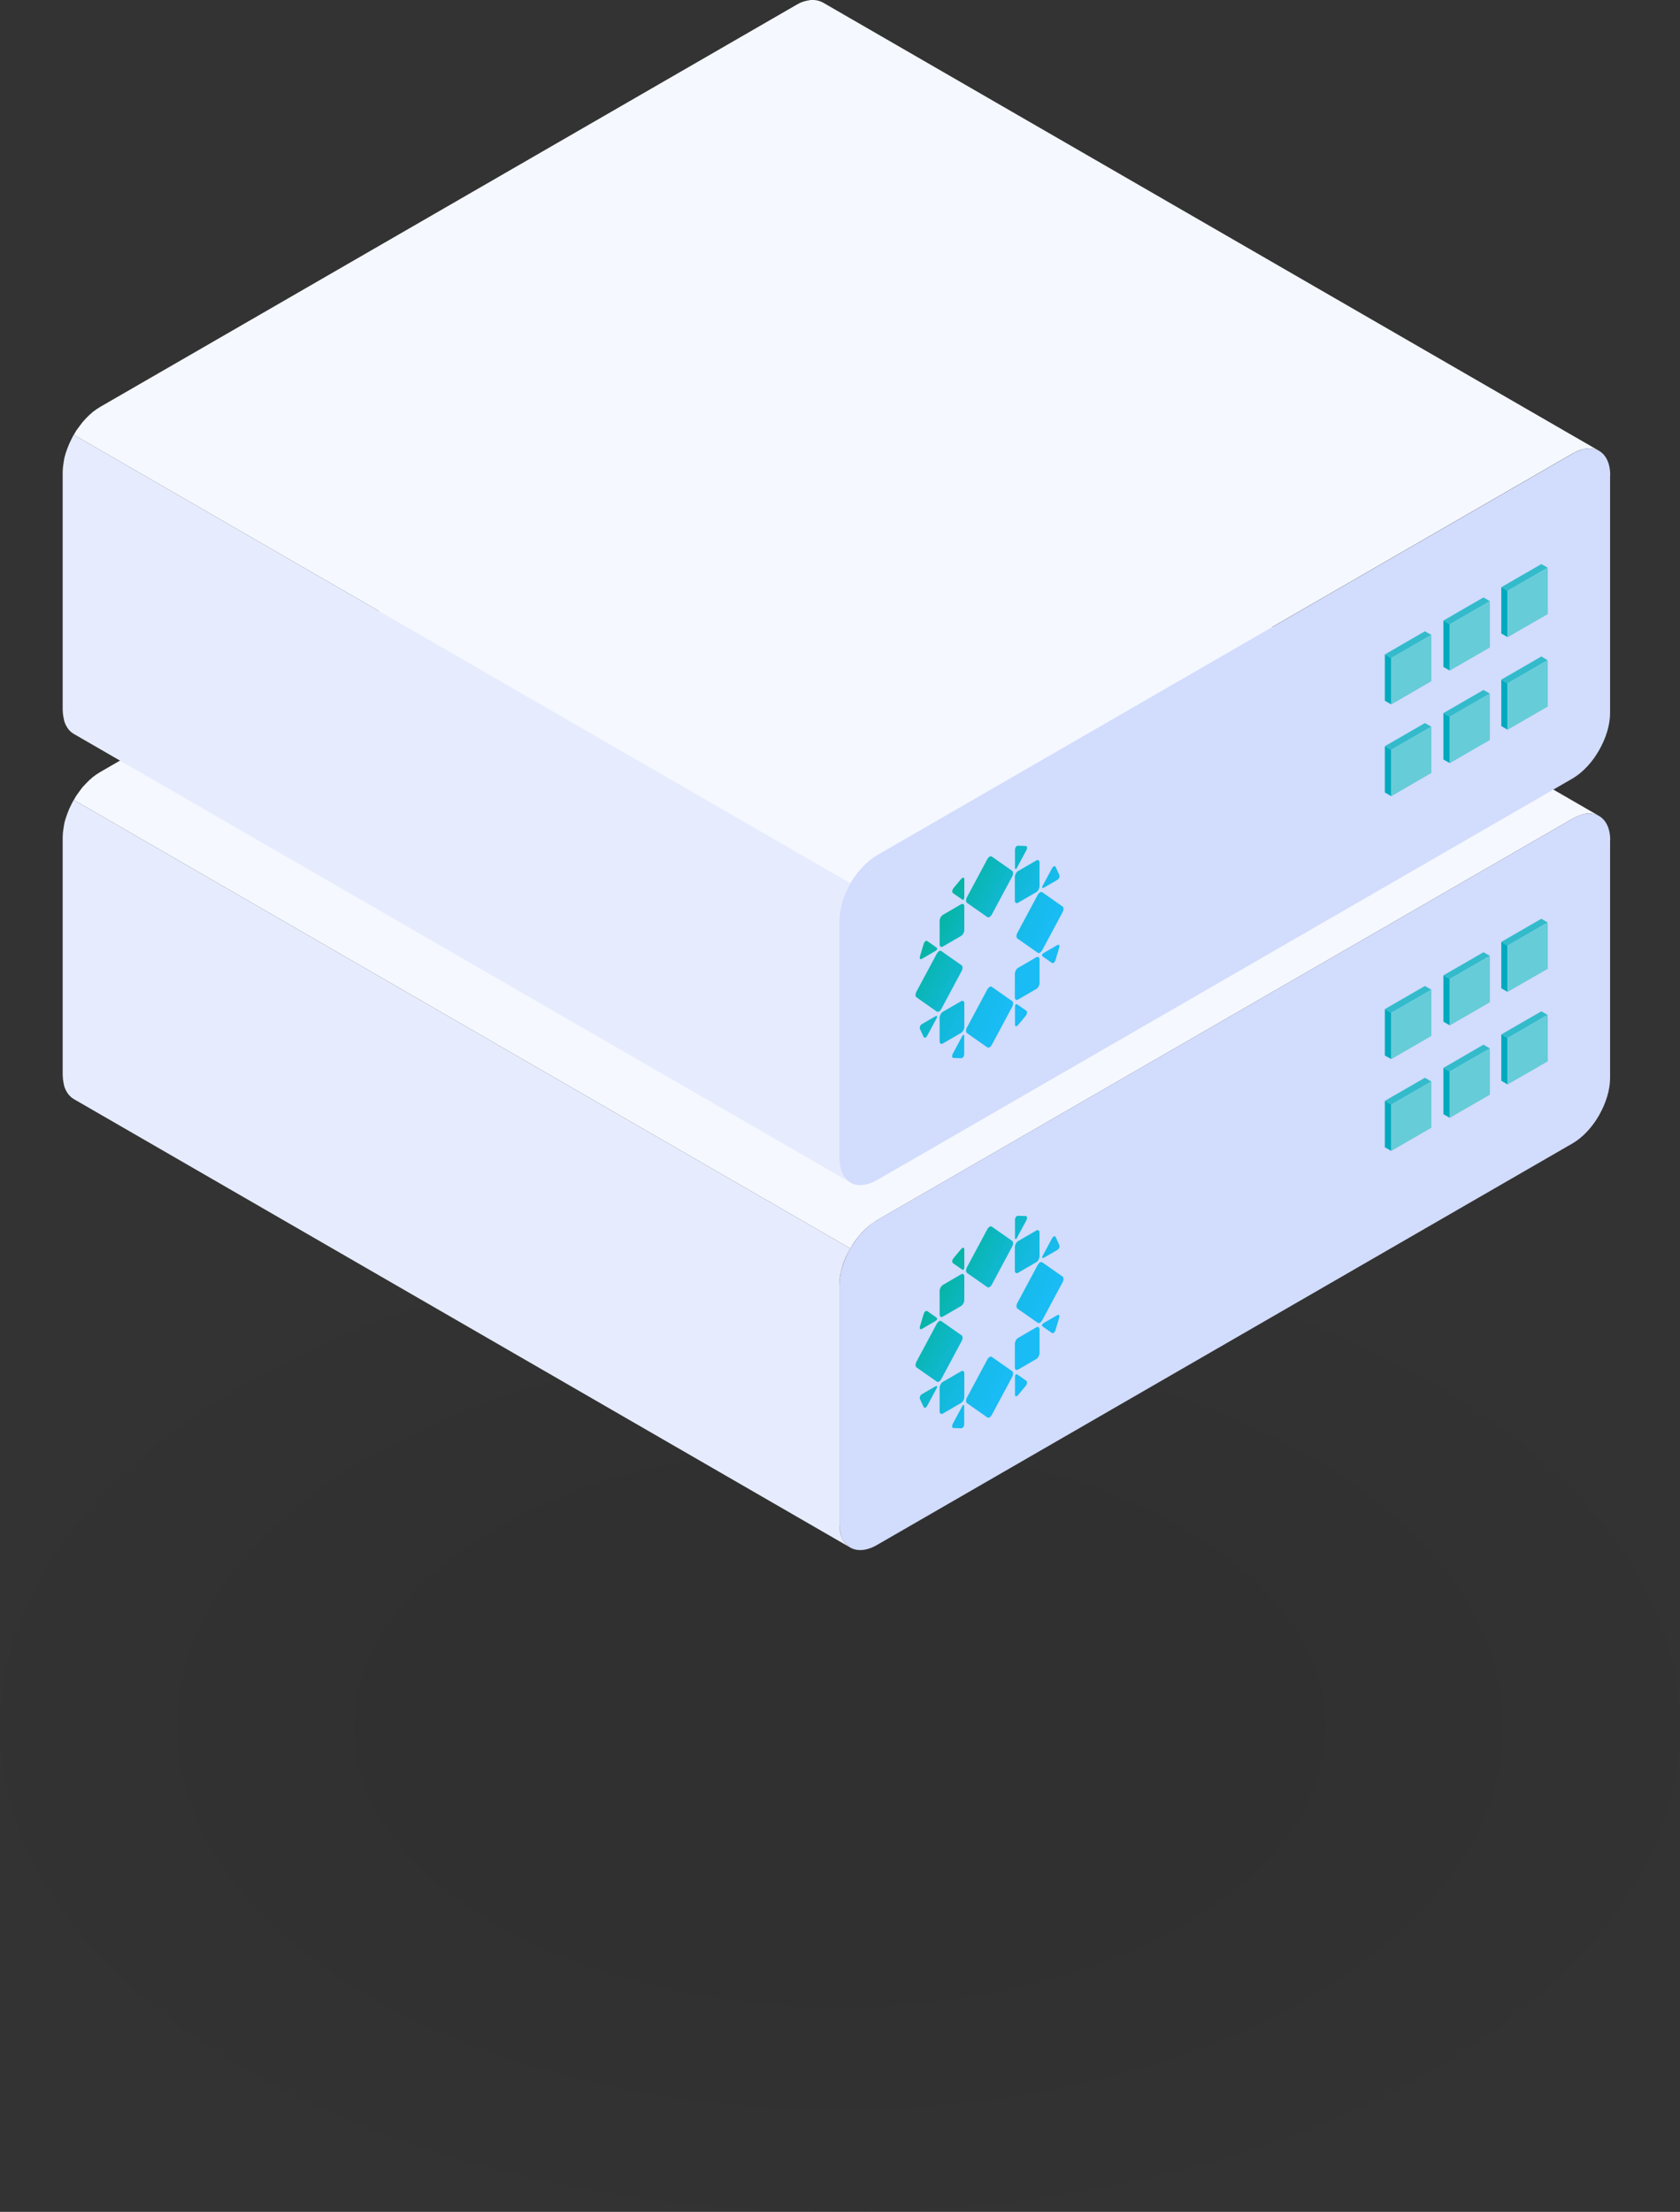
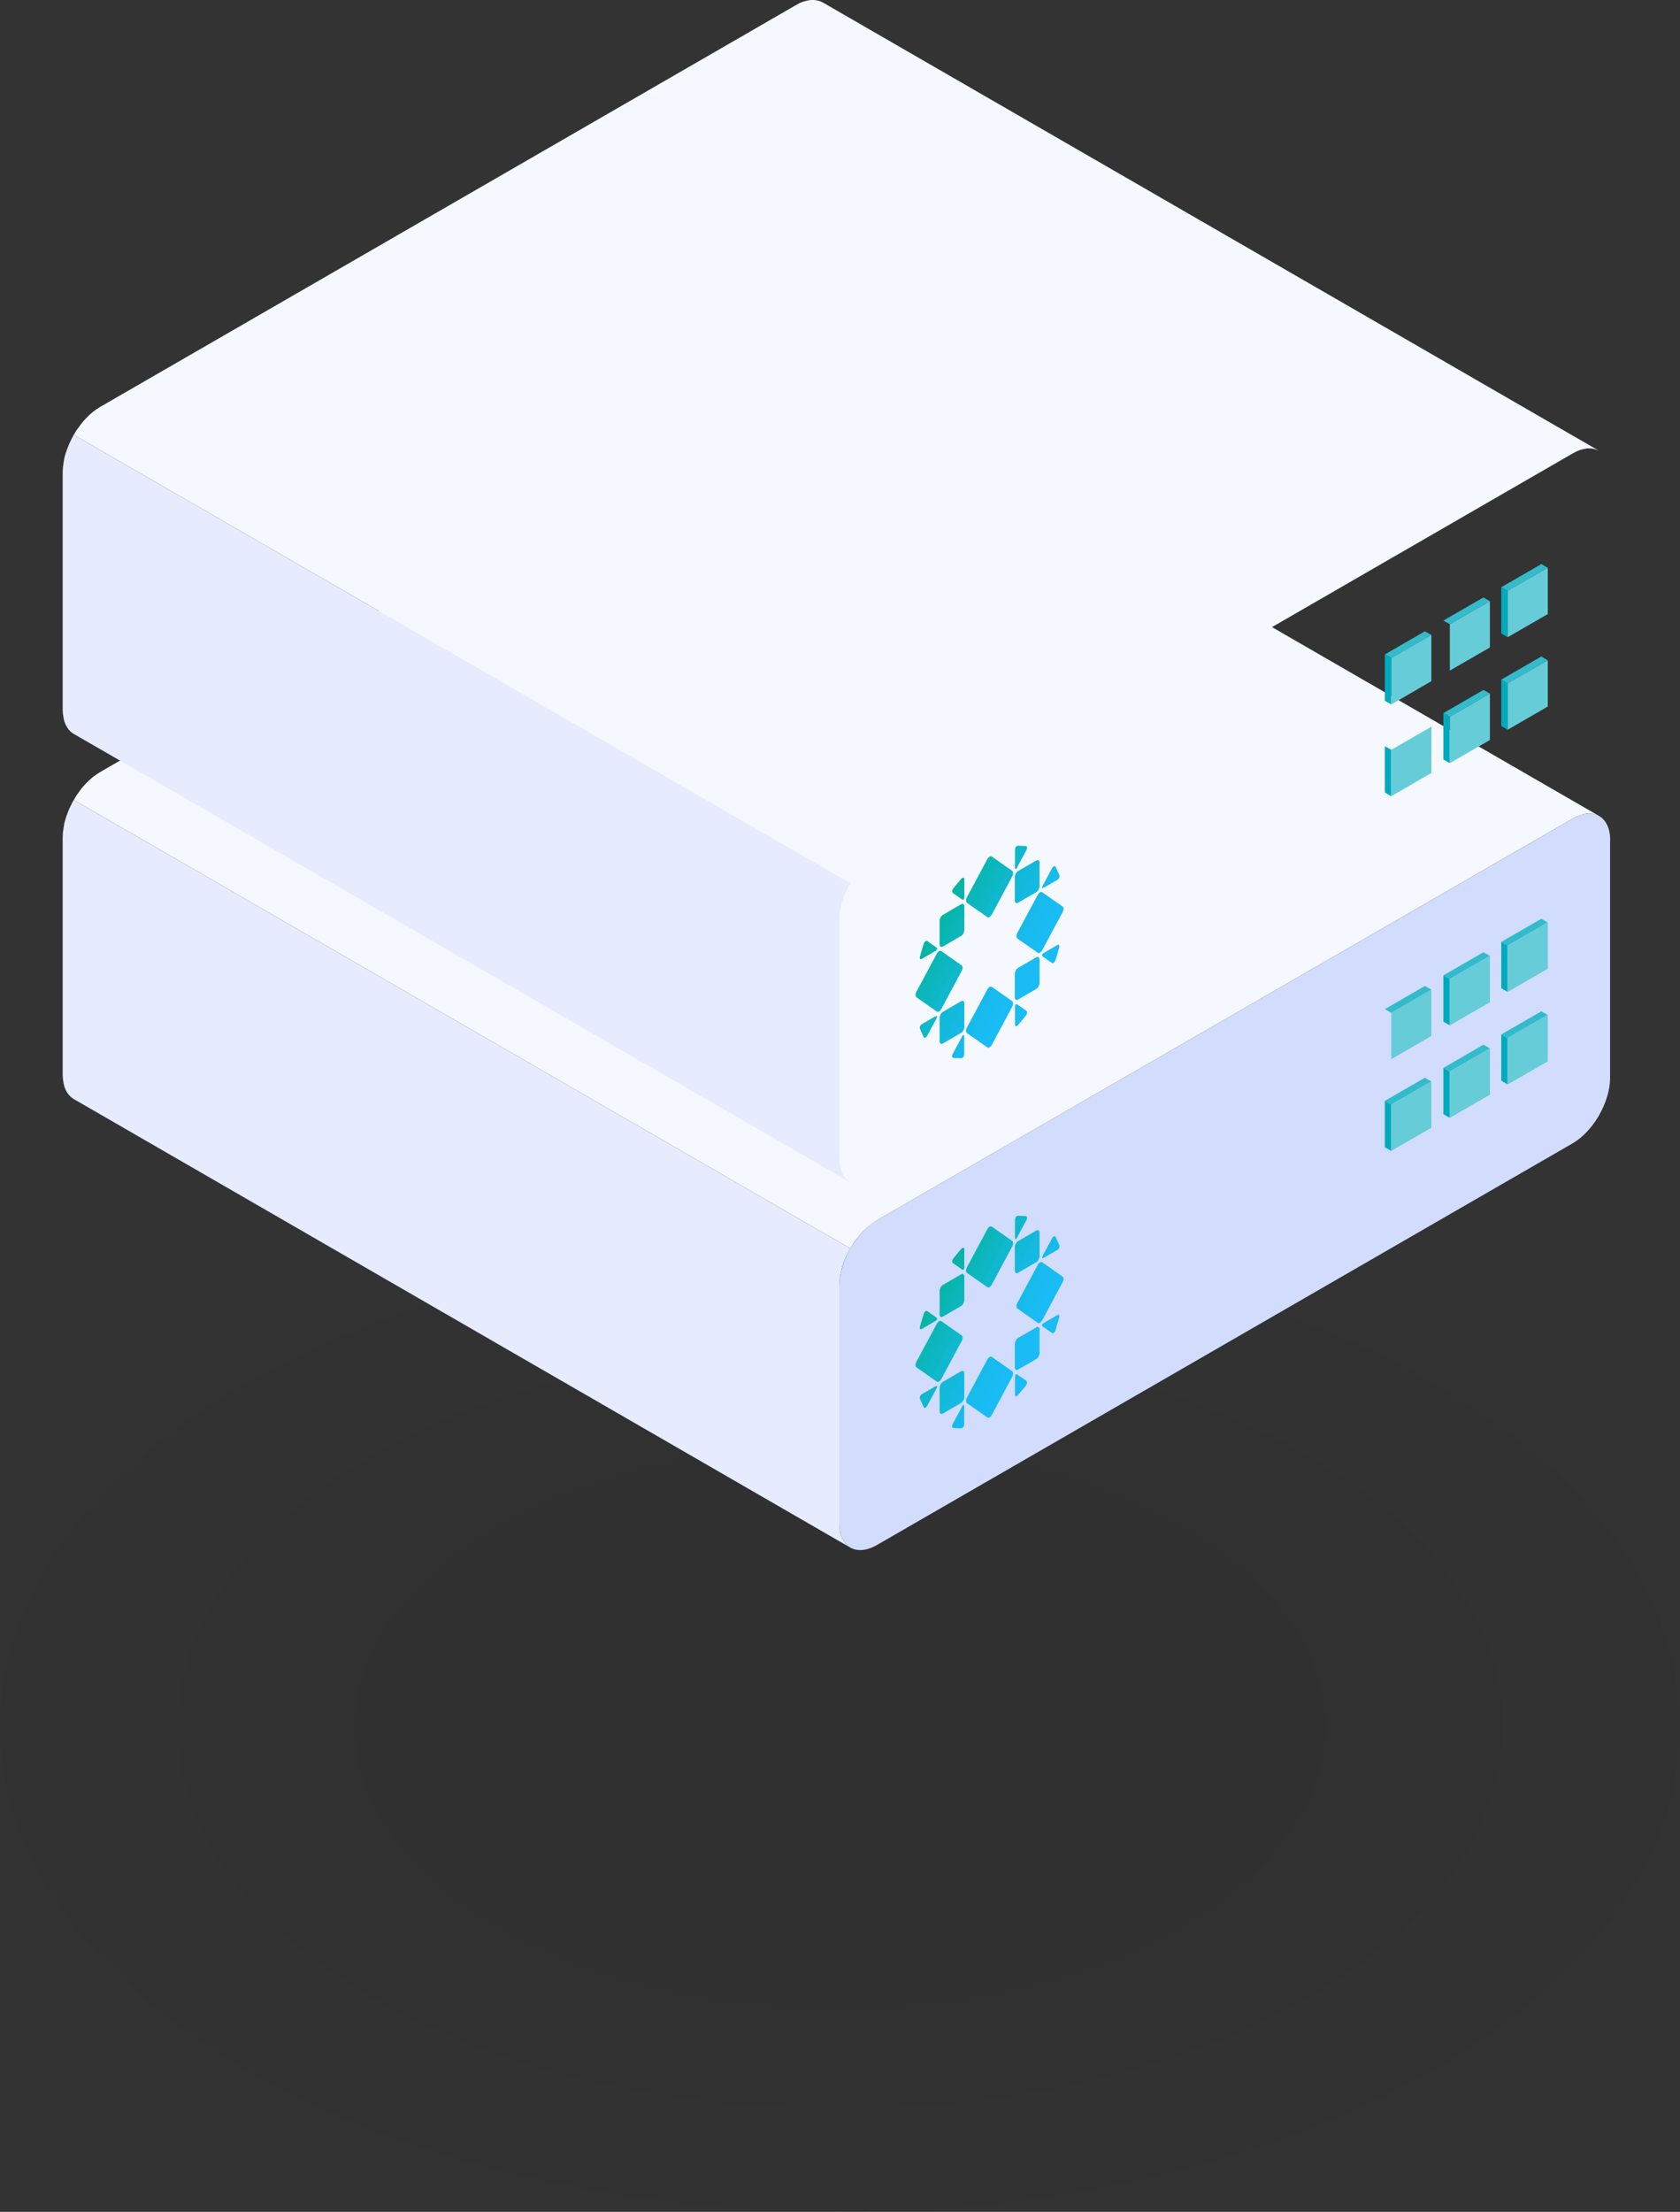
<svg xmlns="http://www.w3.org/2000/svg" xmlns:xlink="http://www.w3.org/1999/xlink" id="_レイヤー_2" data-name="レイヤー 2" viewBox="0 0 130 171.12">
  <rect x="0" y="0" width="130" height="171.12" fill="#333333" stroke="none" />
  <defs>
    <style>
      .cls-1 {
        opacity: .03;
      }

      .cls-1, .cls-2, .cls-3, .cls-4, .cls-5, .cls-6, .cls-7 {
        fill-rule: evenodd;
      }

      .cls-2 {
        fill: #33bbcb;
      }

      .cls-3 {
        fill: #e6ecfd;
      }

      .cls-4 {
        fill: #66ccd8;
      }

      .cls-8 {
        fill: url(#_名称未設定グラデーション_205-2);
      }

      .cls-5 {
        fill: #f5f8ff;
      }

      .cls-6 {
        fill: #d2dcfc;
      }

      .cls-9 {
        fill: url(#_名称未設定グラデーション_205);
      }

      .cls-7 {
        fill: #00aabe;
      }
    </style>
    <linearGradient id="_名称未設定グラデーション_205" data-name="名称未設定グラデーション 205" x1="-77.84" y1="383.84" x2="-67.64" y2="394.03" gradientTransform="translate(132.97 -348.19) rotate(-30.26) scale(.9 .86) skewX(-29.31)" gradientUnits="userSpaceOnUse">
      <stop offset="0" stop-color="#00b287" />
      <stop offset=".04" stop-color="#01b28c" />
      <stop offset=".34" stop-color="#0bb6b9" />
      <stop offset=".62" stop-color="#12b9d9" />
      <stop offset=".84" stop-color="#17bbec" />
      <stop offset="1" stop-color="#19bcf4" />
    </linearGradient>
    <linearGradient id="_名称未設定グラデーション_205-2" data-name="名称未設定グラデーション 205" x1="-77.84" y1="412.47" x2="-67.64" y2="422.66" xlink:href="#_名称未設定グラデーション_205" />
  </defs>
  <g id="main">
    <g>
      <g>
        <path class="cls-1" d="M110.96,107.04c25.38,14.65,25.38,38.42,0,53.08-25.38,14.66-66.54,14.66-91.93,0-25.38-14.66-25.38-38.43,0-53.08,25.39-14.66,66.54-14.66,91.93,0Z" />
        <path class="cls-1" d="M101.27,112.63c20.03,11.57,20.03,30.32,0,41.9-20.03,11.56-52.5,11.56-72.53,0-20.02-11.57-20.02-30.32,0-41.9,20.03-11.56,52.5-11.56,72.53,0Z" />
        <path class="cls-1" d="M91.56,118.23c14.68,8.47,14.68,22.21,0,30.69-14.66,8.48-38.46,8.48-53.13,0-14.68-8.48-14.68-22.22,0-30.69,14.67-8.48,38.47-8.48,53.13,0Z" />
        <g>
          <polygon class="cls-5" points="123.74 63.13 63.65 28.44 63.44 28.34 63.22 28.28 62.98 28.24 62.73 28.25 62.45 28.29 62.17 28.37 61.89 28.48 61.6 28.63 7.77 59.72 7.47 59.91 7.18 60.12 6.9 60.37 6.63 60.64 6.37 60.92 6.14 61.23 5.91 61.55 5.71 61.89 65.8 96.59 66 96.25 66.23 95.92 66.47 95.62 66.72 95.33 66.99 95.06 67.27 94.82 67.56 94.61 67.85 94.41 121.68 63.34 121.98 63.18 122.27 63.07 122.55 62.98 122.81 62.94 123.07 62.94 123.31 62.97 123.53 63.04 123.74 63.13" />
          <path class="cls-6" d="M124.6,65.01c0-.93-.33-1.57-.86-1.88-.52-.3-1.25-.26-2.04.2l-53.84,31.07c-.8.47-1.52,1.26-2.06,2.18h0c-.52.91-.85,1.94-.85,2.87v18.39c0,.93.33,1.58.85,1.89.53.3,1.26.26,2.06-.2l53.84-31.08c.79-.46,1.52-1.26,2.04-2.17h0c.52-.92.85-1.94.85-2.87v-18.4Z" />
          <polygon class="cls-3" points="65.8 96.59 5.71 61.89 5.7 61.89 5.52 62.24 5.35 62.59 5.21 62.95 5.08 63.32 4.98 63.68 4.92 64.05 4.87 64.4 4.85 64.76 4.85 83.15 4.87 83.48 4.92 83.79 4.98 84.07 5.08 84.32 5.21 84.55 5.35 84.73 5.52 84.9 5.71 85.03 65.8 119.73 65.61 119.6 65.44 119.43 65.3 119.24 65.18 119.02 65.08 118.77 65 118.49 64.97 118.18 64.95 117.84 64.95 99.45 64.97 99.1 65 98.74 65.08 98.38 65.17 98.01 65.29 97.65 65.44 97.28 65.61 96.93 65.8 96.59 65.8 96.59" />
          <polygon class="cls-5" points="123.74 34.88 63.65 .18 63.44 .09 63.22 .03 62.98 0 62.73 0 62.45 .05 62.17 .12 61.89 .23 61.6 .39 7.77 31.47 7.47 31.66 7.18 31.87 6.9 32.12 6.63 32.39 6.37 32.68 6.14 32.99 5.91 33.3 5.71 33.64 65.8 68.33 66 68 66.23 67.68 66.47 67.37 66.72 67.08 66.99 66.81 67.27 66.57 67.56 66.35 67.85 66.17 121.68 35.09 121.98 34.93 122.27 34.81 122.55 34.74 122.81 34.69 123.07 34.69 123.31 34.72 123.53 34.79 123.74 34.88" />
-           <path class="cls-6" d="M124.6,36.77c0-.93-.33-1.58-.86-1.89-.52-.3-1.25-.26-2.04.21l-53.84,31.08c-.8.47-1.52,1.26-2.06,2.17h0c-.52.92-.85,1.94-.85,2.87v18.4c0,.93.33,1.57.85,1.88.53.31,1.26.26,2.06-.19l53.84-31.08c.79-.47,1.52-1.26,2.04-2.18h0c.52-.91.85-1.94.85-2.87v-18.39Z" />
          <polygon class="cls-3" points="65.8 68.33 5.71 33.64 5.7 33.64 5.52 33.99 5.35 34.35 5.21 34.7 5.08 35.07 4.98 35.43 4.92 35.8 4.87 36.16 4.85 36.5 4.85 54.91 4.87 55.23 4.92 55.54 4.98 55.82 5.08 56.07 5.21 56.3 5.35 56.49 5.52 56.65 5.71 56.78 65.8 91.48 65.61 91.34 65.44 91.19 65.3 90.99 65.18 90.77 65.08 90.51 65 90.23 64.97 89.93 64.95 89.6 64.95 71.2 64.97 70.85 65 70.49 65.08 70.13 65.17 69.76 65.29 69.4 65.44 69.04 65.61 68.69 65.8 68.34 65.8 68.33" />
          <g>
            <g>
              <polygon class="cls-2" points="119.76 51.08 119.27 50.79 116.17 52.58 116.66 52.87 119.76 51.08" />
              <polygon class="cls-7" points="116.66 52.87 116.17 52.58 116.17 56.17 116.66 56.46 116.66 52.87" />
              <polygon class="cls-4" points="116.66 56.46 119.77 54.66 119.77 51.08 116.66 52.87 116.66 56.46" />
            </g>
            <g>
              <polygon class="cls-2" points="115.29 53.66 114.79 53.38 111.69 55.17 112.19 55.45 115.29 53.66" />
              <polygon class="cls-7" points="112.19 55.45 111.69 55.17 111.69 58.76 112.19 59.04 112.19 55.45" />
              <polygon class="cls-4" points="112.19 59.04 115.29 57.25 115.29 53.66 112.19 55.45 112.19 59.04" />
            </g>
            <g>
              <polygon class="cls-2" points="119.76 43.92 119.27 43.64 116.17 45.43 116.66 45.71 119.76 43.92" />
              <polygon class="cls-7" points="116.66 45.71 116.17 45.43 116.17 49.01 116.66 49.3 116.66 45.71" />
              <polygon class="cls-4" points="116.66 49.3 119.77 47.51 119.77 43.92 116.66 45.71 116.66 49.3" />
            </g>
            <g>
              <polygon class="cls-2" points="115.29 46.51 114.79 46.22 111.69 48.01 112.19 48.3 115.29 46.51" />
-               <polygon class="cls-7" points="112.19 48.3 111.69 48.01 111.69 51.6 112.19 51.88 112.19 48.3" />
              <polygon class="cls-4" points="112.19 51.88 115.29 50.09 115.29 46.51 112.19 48.3 112.19 51.88" />
            </g>
            <g>
-               <polygon class="cls-2" points="110.76 56.22 110.26 55.94 107.16 57.73 107.66 58.01 110.76 56.22" />
              <polygon class="cls-7" points="107.66 58.01 107.16 57.73 107.16 61.31 107.66 61.6 107.66 58.01" />
              <polygon class="cls-4" points="107.66 61.6 110.76 59.8 110.76 56.22 107.66 58.01 107.66 61.6" />
            </g>
            <g>
              <polygon class="cls-2" points="110.76 49.12 110.26 48.84 107.16 50.63 107.66 50.91 110.76 49.12" />
              <polygon class="cls-7" points="107.66 50.91 107.16 50.63 107.16 54.21 107.66 54.5 107.66 50.91" />
              <polygon class="cls-4" points="107.66 54.5 110.76 52.7 110.76 49.12 107.66 50.91 107.66 54.5" />
            </g>
          </g>
          <g>
            <g>
              <polygon class="cls-2" points="119.76 78.52 119.27 78.24 116.17 80.03 116.66 80.31 119.76 78.52" />
              <polygon class="cls-7" points="116.66 80.31 116.17 80.03 116.17 83.61 116.66 83.9 116.66 80.31" />
              <polygon class="cls-4" points="116.66 83.9 119.77 82.11 119.77 78.52 116.66 80.31 116.66 83.9" />
            </g>
            <g>
              <polygon class="cls-2" points="115.29 81.11 114.79 80.82 111.69 82.62 112.19 82.9 115.29 81.11" />
              <polygon class="cls-7" points="112.19 82.9 111.69 82.62 111.69 86.2 112.19 86.48 112.19 82.9" />
              <polygon class="cls-4" points="112.19 86.48 115.29 84.69 115.29 81.11 112.19 82.9 112.19 86.48" />
            </g>
            <g>
              <polygon class="cls-2" points="119.76 71.37 119.27 71.08 116.17 72.87 116.66 73.16 119.76 71.37" />
              <polygon class="cls-7" points="116.66 73.16 116.17 72.87 116.17 76.46 116.66 76.74 116.66 73.16" />
              <polygon class="cls-4" points="116.66 76.74 119.77 74.95 119.77 71.37 116.66 73.16 116.66 76.74" />
            </g>
            <g>
              <polygon class="cls-2" points="115.29 73.95 114.79 73.67 111.69 75.46 112.19 75.74 115.29 73.95" />
              <polygon class="cls-7" points="112.19 75.74 111.69 75.46 111.69 79.04 112.19 79.33 112.19 75.74" />
              <polygon class="cls-4" points="112.19 79.33 115.29 77.54 115.29 73.95 112.19 75.74 112.19 79.33" />
            </g>
            <g>
              <polygon class="cls-2" points="110.76 83.67 110.26 83.38 107.16 85.17 107.66 85.46 110.76 83.67" />
              <polygon class="cls-7" points="107.66 85.46 107.16 85.17 107.16 88.76 107.66 89.04 107.66 85.46" />
              <polygon class="cls-4" points="107.66 89.04 110.76 87.25 110.76 83.67 107.66 85.46 107.66 89.04" />
            </g>
            <g>
              <polygon class="cls-2" points="110.76 76.57 110.26 76.28 107.16 78.07 107.66 78.36 110.76 76.57" />
-               <polygon class="cls-7" points="107.66 78.36 107.16 78.07 107.16 81.66 107.66 81.94 107.66 78.36" />
              <polygon class="cls-4" points="107.66 81.94 110.76 80.15 110.76 76.57 107.66 78.36 107.66 81.94" />
            </g>
          </g>
        </g>
      </g>
      <path class="cls-9" d="M74.62,77.63v1.82c0,.17-.11.38-.25.46l-1.41.82c-.14.08-.25,0-.25-.17v-1.82c0-.17.11-.38.25-.46l1.41-.82c.14-.08.25,0,.25.17ZM74.44,80.2l-.7,1.3c-.1.18-.08.34.04.35l.6.02c.13,0,.23-.15.23-.33v-1.35c0-.18-.08-.17-.17,0h0ZM71.34,74.18l1.05-.61c.14-.08.17-.2.07-.27l-.7-.49c-.1-.07-.23.03-.29.23l-.28.94c-.05.19.02.28.15.2ZM74.41,75.13c.1-.18.1-.38,0-.45l-1.57-1.1c-.1-.07-.25.02-.35.2l-1.57,2.93c-.1.18-.1.38,0,.45l1.57,1.1c.1.07.25-.02.35-.2l1.57-2.93h0ZM80.77,68.68l1.05-.61c.14-.08.2-.25.15-.38l-.28-.61c-.06-.12-.2-.07-.29.11l-.7,1.3c-.1.18-.06.26.07.18h0ZM78.78,69.84l1.41-.82c.14-.08.25-.29.25-.46v-1.82c0-.17-.11-.25-.25-.17l-1.41.82c-.14.08-.25.29-.25.46v1.82c0,.17.11.25.25.17ZM78.71,67.1l.7-1.3c.1-.18.08-.34-.04-.35l-.6-.02c-.13,0-.23.15-.23.33v1.35c0,.17.08.17.17,0h0ZM72.39,78.62l-1.05.61c-.14.08-.2.25-.15.38l.28.61c.06.12.2.07.29-.11l.7-1.3c.1-.18.06-.26-.07-.18h0ZM81.81,73.12l-1.05.61c-.14.08-.17.2-.07.27l.7.49c.1.07.23-.03.29-.23l.28-.94c.05-.19-.02-.28-.15-.2h0ZM80.19,74.06l-1.41.82c-.14.08-.25.29-.25.46v1.82c0,.17.11.25.25.17l1.41-.82c.14-.08.25-.29.25-.46v-1.82c0-.17-.11-.25-.25-.17ZM82.22,70.13l-1.57-1.1c-.1-.07-.25.02-.35.2l-1.57,2.93c-.1.18-.1.38,0,.45l1.57,1.1c.1.07.25-.02.35-.2l1.57-2.93c.1-.18.1-.38,0-.45h0ZM78.71,77.71c-.1-.07-.17.02-.17.19v1.35c0,.17.1.2.23.06l.6-.72c.12-.15.14-.33.04-.4l-.7-.49h0ZM76.75,66.27c-.1-.07-.25.02-.35.2l-1.57,2.93c-.1.18-.1.38,0,.45l1.57,1.1c.1.07.25-.02.35-.2l1.57-2.93c.1-.18.1-.38,0-.45l-1.57-1.1ZM74.39,67.98l-.6.72c-.12.15-.14.33-.04.4l.7.49c.1.07.17-.02.17-.19v-1.35c0-.18-.1-.2-.23-.06h0ZM74.37,69.96l-1.41.82c-.14.08-.25.29-.25.46v1.82c0,.17.11.25.25.17l1.41-.82c.14-.08.25-.29.25-.46v-1.82c0-.17-.11-.25-.25-.17ZM76.75,76.35c-.1-.07-.25.02-.35.2l-1.57,2.93c-.1.18-.1.38,0,.45l1.57,1.1c.1.07.25-.02.35-.2l1.57-2.93c.1-.18.1-.38,0-.45l-1.57-1.1Z" />
      <path class="cls-8" d="M74.62,106.26v1.82c0,.17-.11.38-.25.46l-1.41.82c-.14.08-.25,0-.25-.17v-1.82c0-.17.11-.38.25-.46l1.41-.82c.14-.08.25,0,.25.17ZM74.44,108.83l-.7,1.3c-.1.18-.08.34.04.35l.6.02c.13,0,.23-.15.23-.33v-1.35c0-.18-.08-.17-.17,0h0ZM71.34,102.81l1.05-.61c.14-.08.17-.2.07-.27l-.7-.49c-.1-.07-.23.03-.29.23l-.28.94c-.05.19.02.28.15.2ZM74.41,103.76c.1-.18.1-.38,0-.45l-1.57-1.1c-.1-.07-.25.02-.35.2l-1.57,2.93c-.1.18-.1.38,0,.45l1.57,1.1c.1.07.25-.02.35-.2l1.57-2.93h0ZM80.77,97.31l1.05-.61c.14-.08.2-.25.15-.38l-.28-.61c-.06-.12-.2-.07-.29.11l-.7,1.3c-.1.18-.06.26.07.18h0ZM78.78,98.47l1.41-.82c.14-.08.25-.29.25-.46v-1.82c0-.17-.11-.25-.25-.17l-1.41.82c-.14.08-.25.29-.25.46v1.82c0,.17.11.25.25.17ZM78.71,95.73l.7-1.3c.1-.18.08-.34-.04-.35l-.6-.02c-.13,0-.23.15-.23.33v1.35c0,.17.08.17.17,0h0ZM72.39,107.25l-1.05.61c-.14.08-.2.25-.15.38l.28.61c.06.12.2.07.29-.11l.7-1.3c.1-.18.06-.26-.07-.18h0ZM81.81,101.75l-1.05.61c-.14.08-.17.2-.07.27l.7.49c.1.07.23-.03.29-.23l.28-.94c.05-.19-.02-.28-.15-.2h0ZM80.19,102.69l-1.41.82c-.14.08-.25.29-.25.46v1.82c0,.17.11.25.25.17l1.41-.82c.14-.08.25-.29.25-.46v-1.82c0-.17-.11-.25-.25-.17ZM82.22,98.76l-1.57-1.1c-.1-.07-.25.02-.35.2l-1.57,2.93c-.1.18-.1.38,0,.45l1.57,1.1c.1.07.25-.02.35-.2l1.57-2.93c.1-.18.1-.38,0-.45h0ZM78.71,106.34c-.1-.07-.17.02-.17.19v1.35c0,.17.1.2.23.06l.6-.72c.12-.15.14-.33.04-.4l-.7-.49h0ZM76.75,94.9c-.1-.07-.25.02-.35.2l-1.57,2.93c-.1.18-.1.38,0,.45l1.57,1.1c.1.07.25-.02.35-.2l1.57-2.93c.1-.18.1-.38,0-.45l-1.57-1.1ZM74.39,96.61l-.6.72c-.12.15-.14.33-.04.4l.7.49c.1.07.17-.02.17-.19v-1.35c0-.18-.1-.2-.23-.06h0ZM74.37,98.59l-1.41.82c-.14.08-.25.29-.25.46v1.82c0,.17.11.25.25.17l1.41-.82c.14-.08.25-.29.25-.46v-1.82c0-.17-.11-.25-.25-.17ZM76.75,104.98c-.1-.07-.25.02-.35.2l-1.57,2.93c-.1.18-.1.38,0,.45l1.57,1.1c.1.07.25-.02.35-.2l1.57-2.93c.1-.18.1-.38,0-.45l-1.57-1.1Z" />
    </g>
  </g>
</svg>